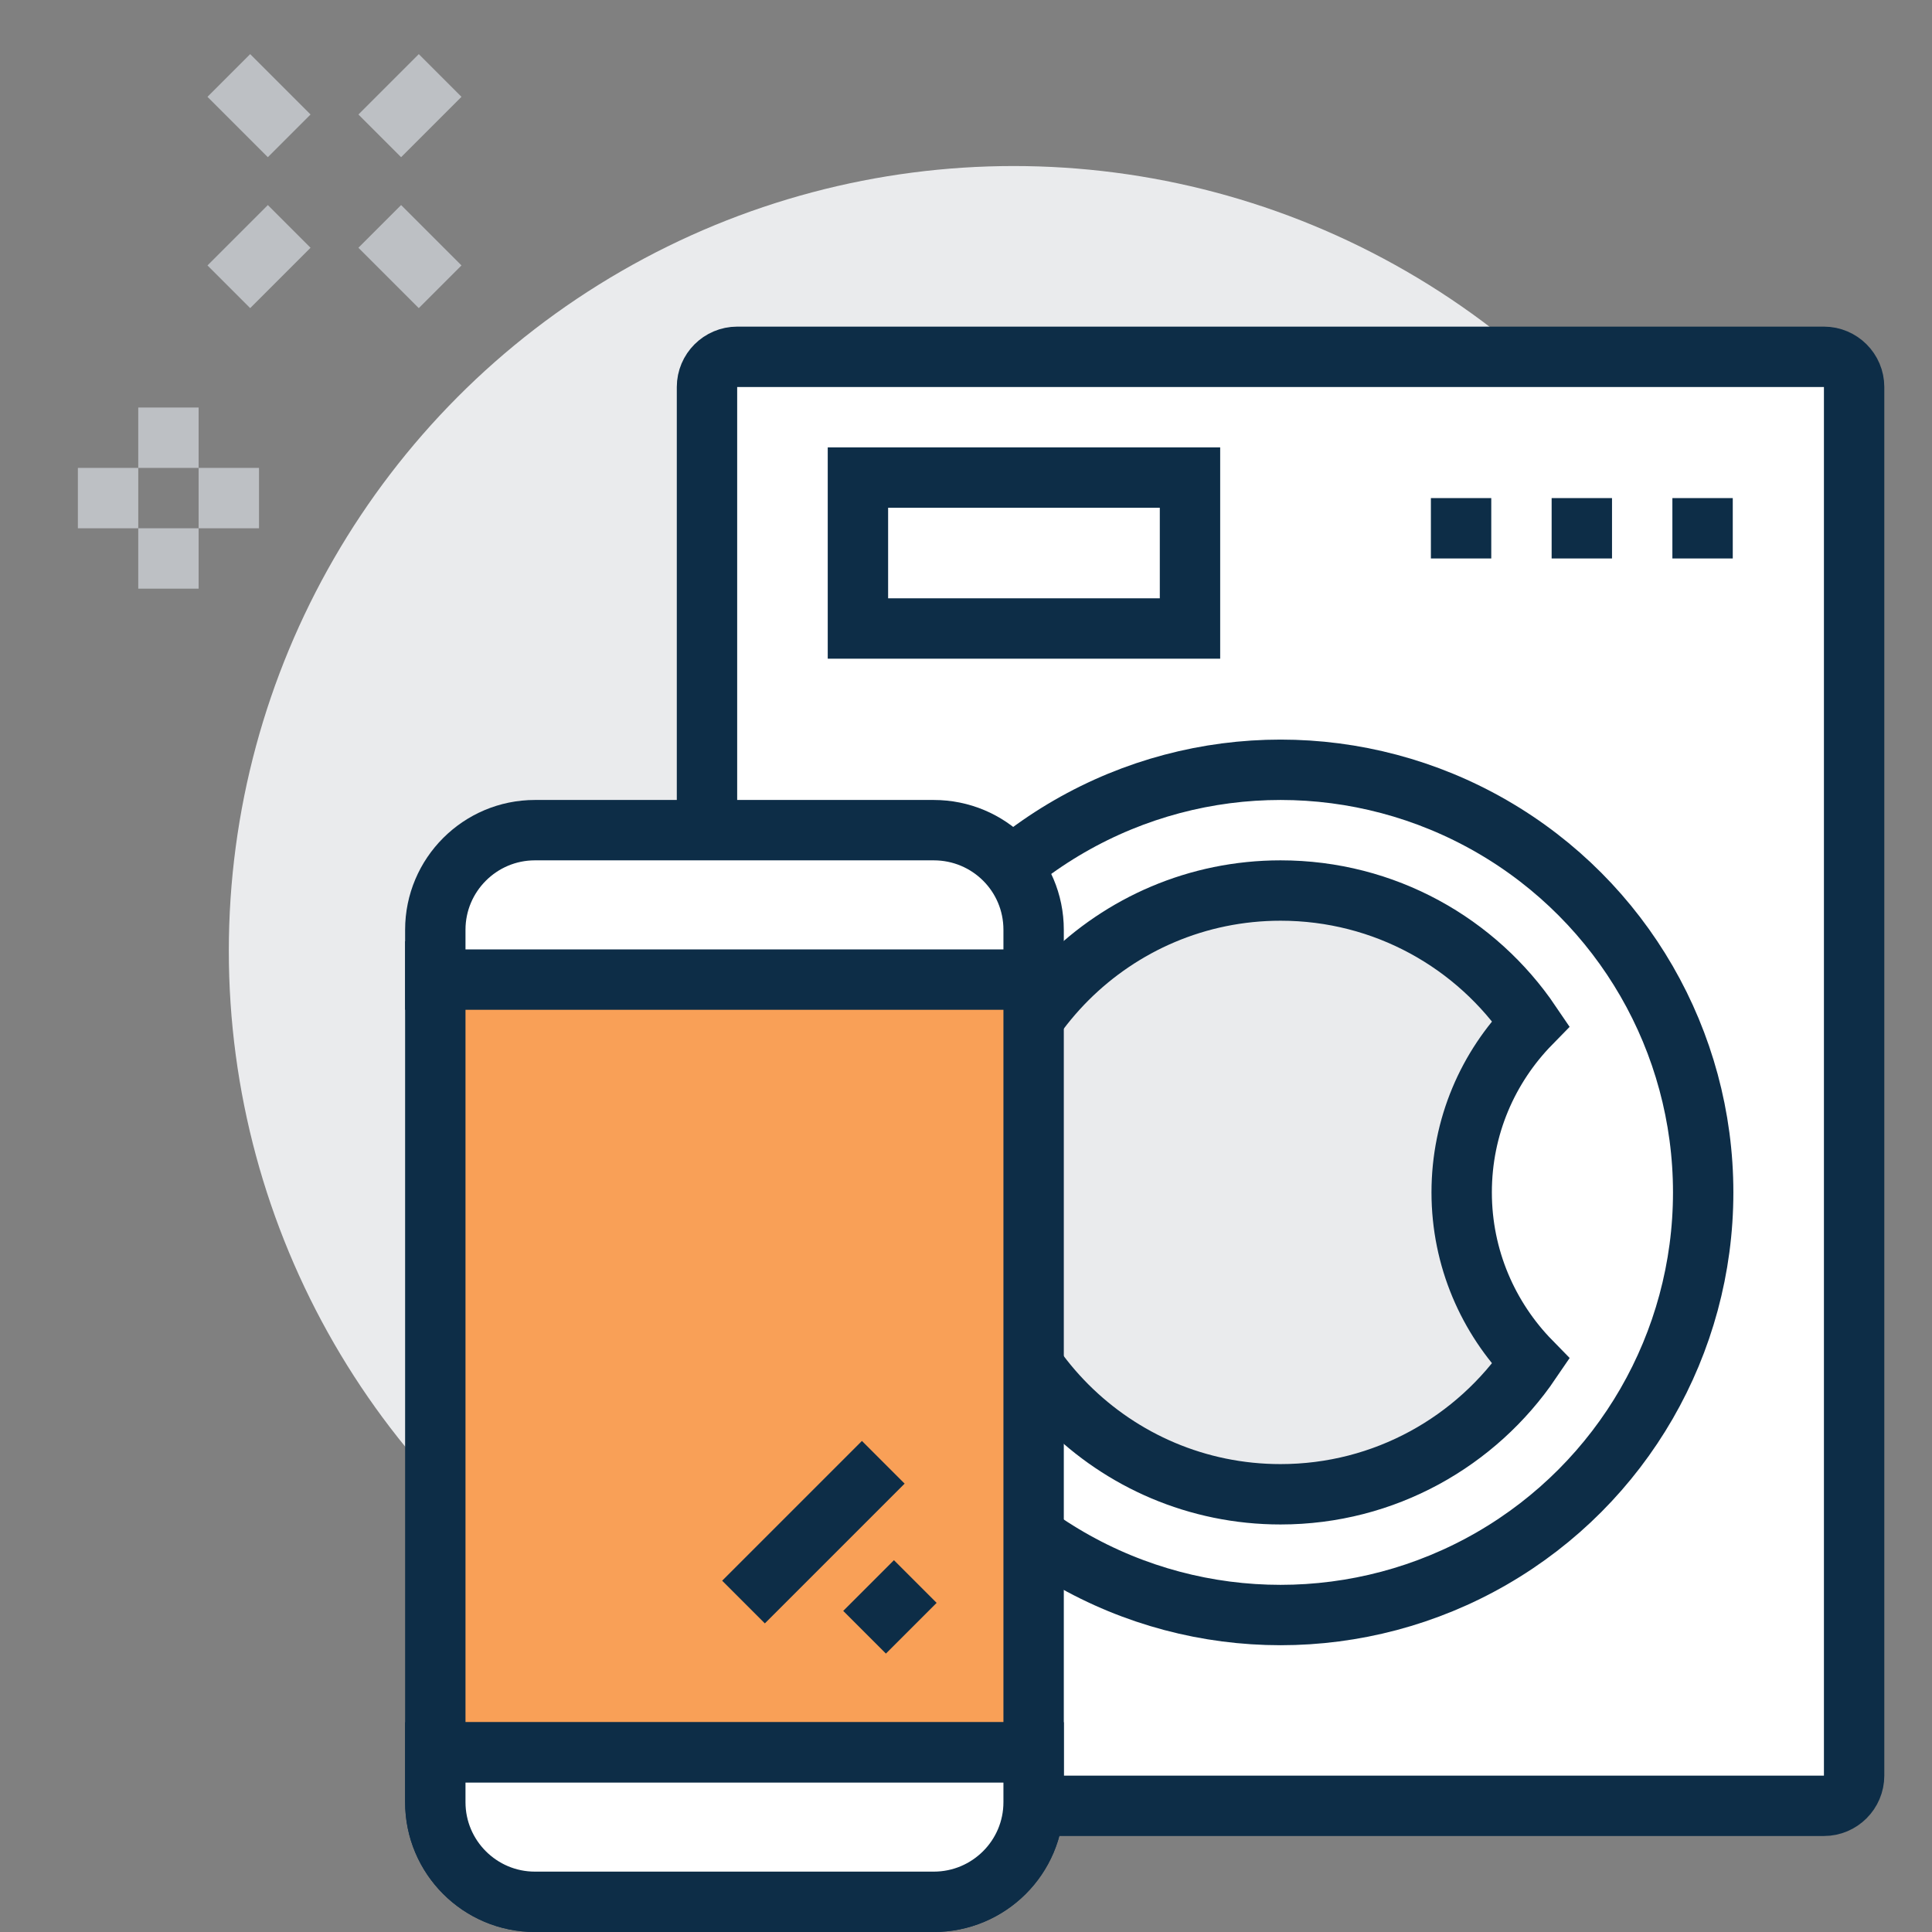
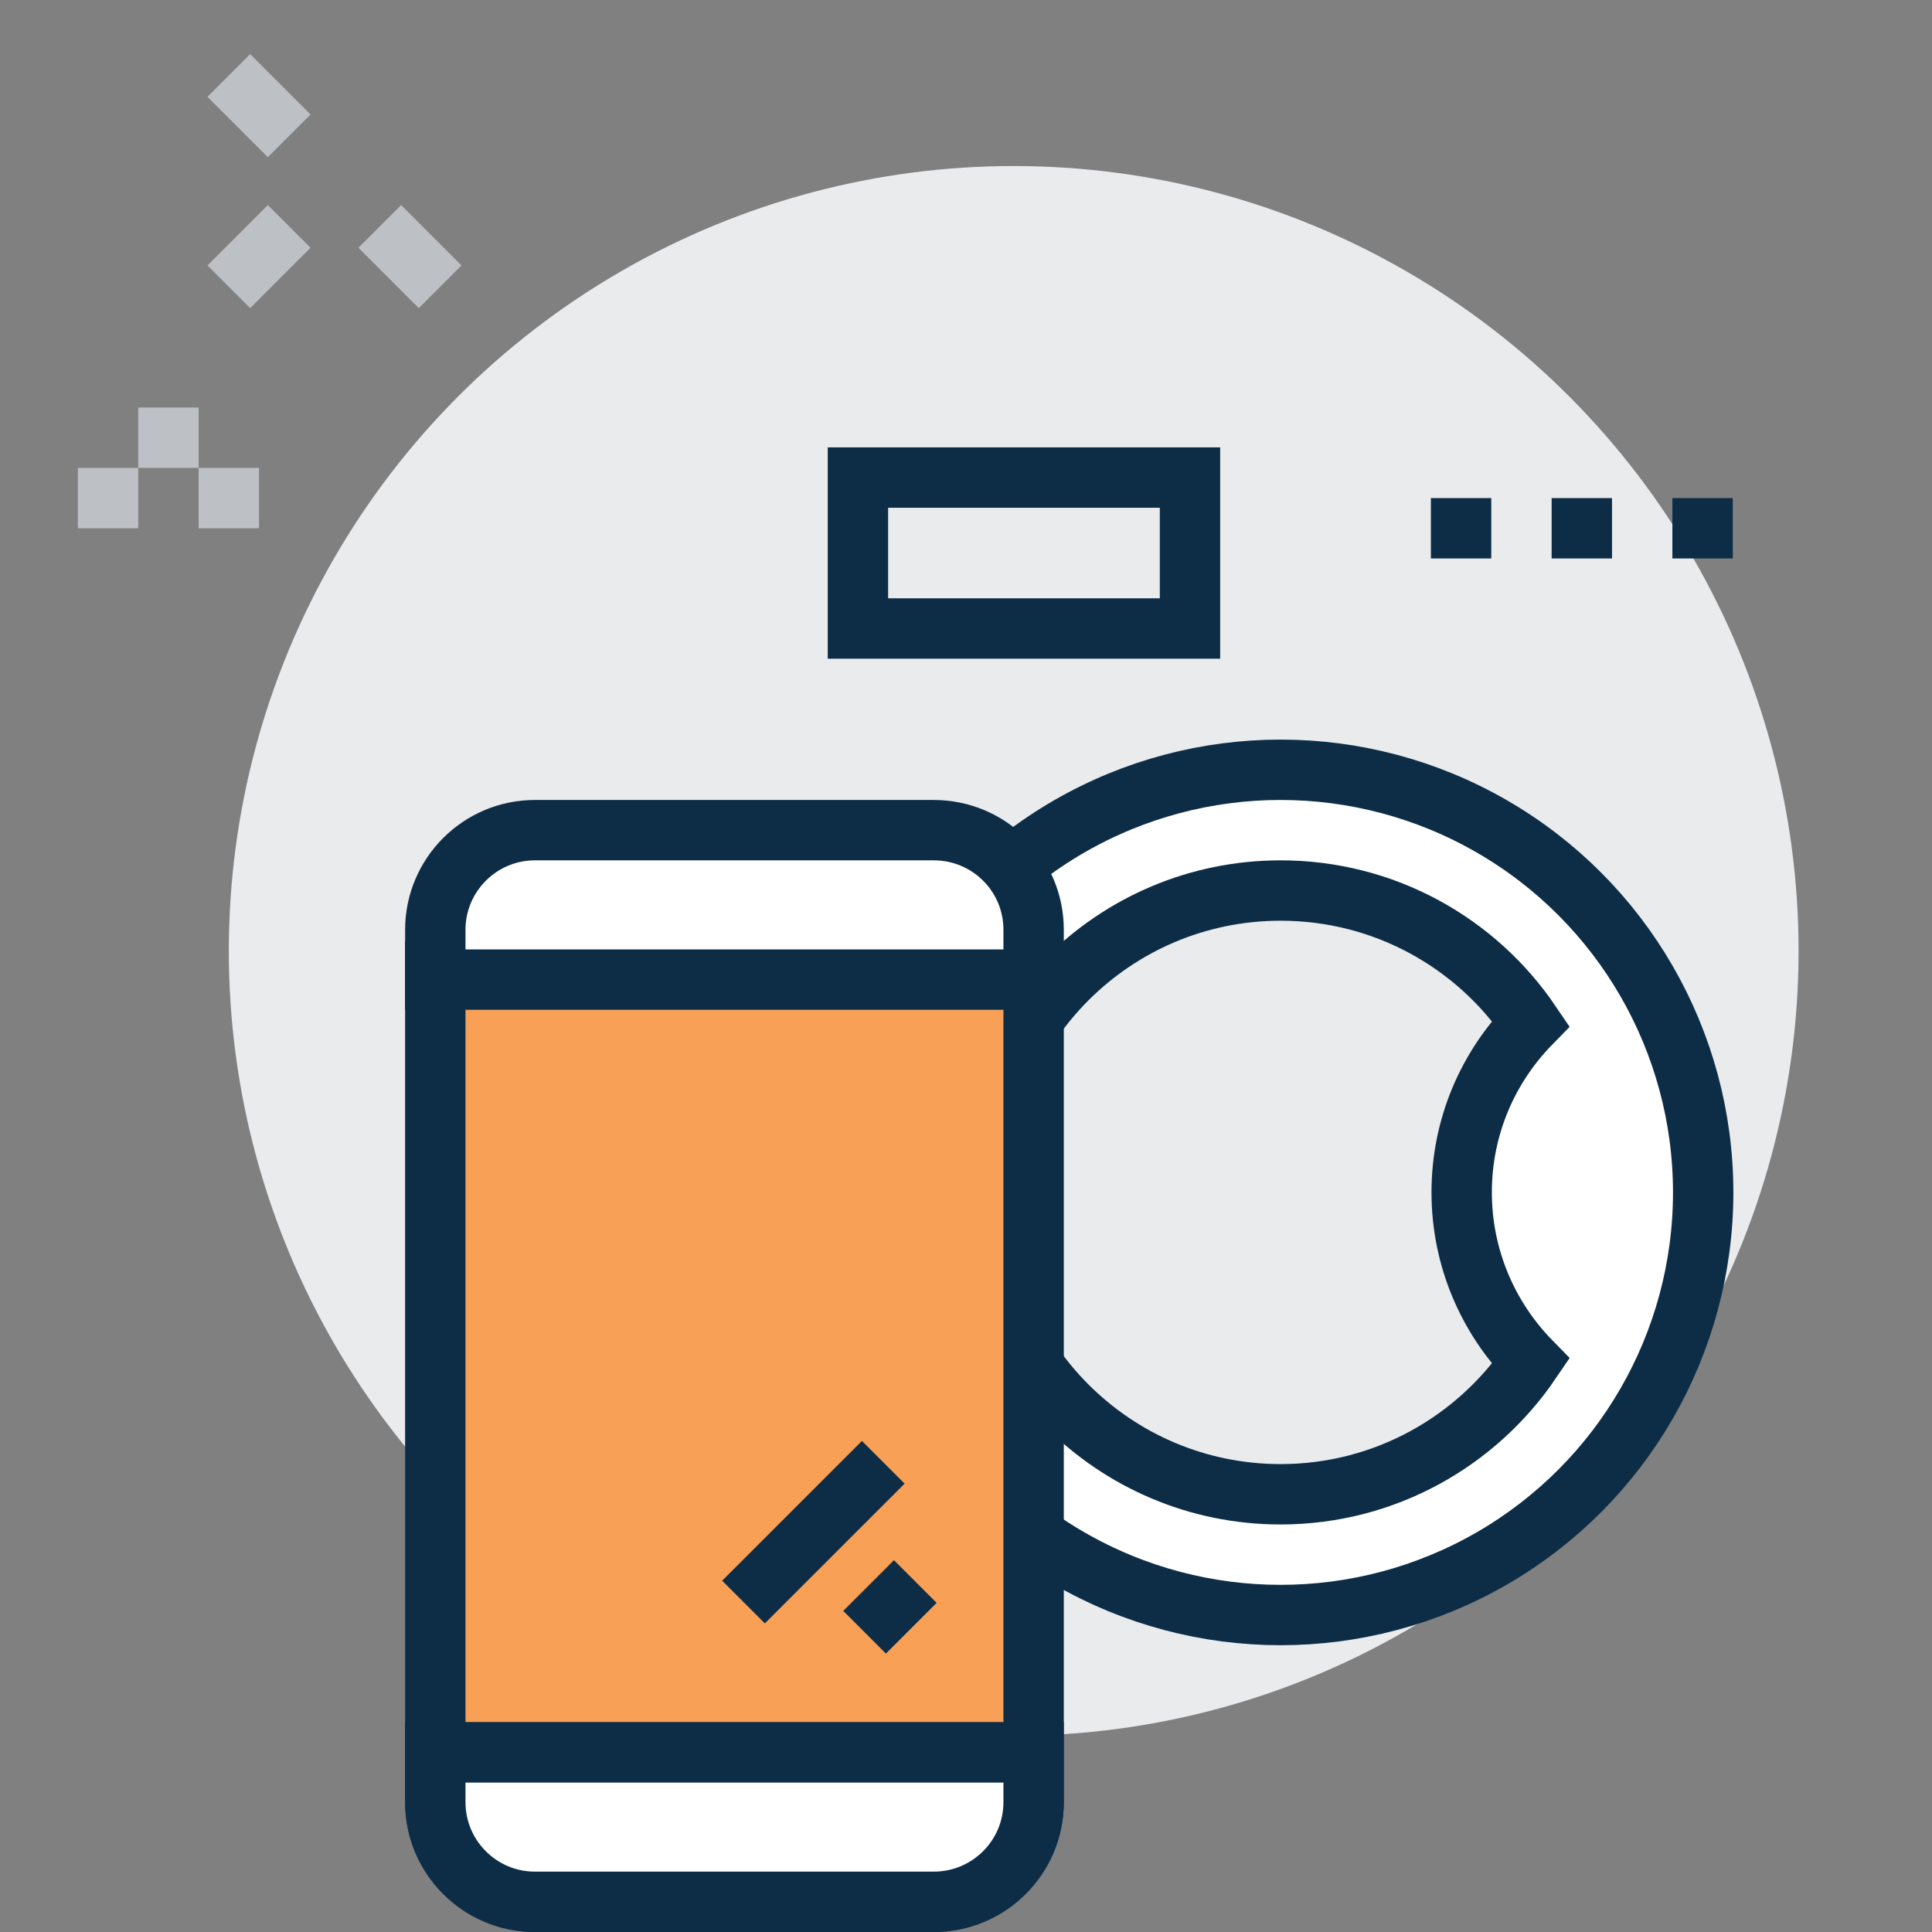
<svg xmlns="http://www.w3.org/2000/svg" version="1.1" id="Layer_1" x="0px" y="0px" width="64px" height="64px" viewBox="0 0 64 64" enable-background="new 0 0 64 64" xml:space="preserve">
  <rect x="0" y="0" width="64" height="64" fill="#808080" stroke="none" />
  <g>
    <g>
      <line fill="none" stroke="#BDC0C4" stroke-width="2" stroke-miterlimit="10" x1="5.58" y1="13.5" x2="5.58" y2="15.5" />
-       <line fill="none" stroke="#BDC0C4" stroke-width="2" stroke-miterlimit="10" x1="5.58" y1="17.5" x2="5.58" y2="19.5" />
      <line fill="none" stroke="#BDC0C4" stroke-width="2" stroke-miterlimit="10" x1="4.58" y1="16.5" x2="2.58" y2="16.5" />
      <line fill="none" stroke="#BDC0C4" stroke-width="2" stroke-miterlimit="10" x1="8.58" y1="16.5" x2="6.58" y2="16.5" />
      <line fill="none" stroke="#BDC0C4" stroke-width="2" stroke-miterlimit="10" x1="9.58" y1="7.5" x2="7.58" y2="9.5" />
-       <line fill="none" stroke="#BDC0C4" stroke-width="2" stroke-miterlimit="10" x1="14.58" y1="2.5" x2="12.58" y2="4.5" />
      <line fill="none" stroke="#BDC0C4" stroke-width="2" stroke-miterlimit="10" x1="12.58" y1="7.5" x2="14.58" y2="9.5" />
      <line fill="none" stroke="#BDC0C4" stroke-width="2" stroke-miterlimit="10" x1="7.58" y1="2.5" x2="9.58" y2="4.5" />
      <circle fill="#EAEBED" cx="33.58" cy="31.5" r="26" />
    </g>
    <g>
-       <path fill="#FFFFFF" stroke="#0D2D47" stroke-width="2" stroke-linejoin="round" stroke-miterlimit="10" d="M61.42,58.82    c0,0.55-0.45,1-1,1h-36c-0.55,0-1-0.45-1-1v-46c0-0.55,0.45-1,1-1h36c0.55,0,1,0.45,1,1V58.82z" />
      <circle fill="#FFFFFF" stroke="#0D2D47" stroke-width="2" stroke-miterlimit="10" cx="42.42" cy="39.5" r="14" />
      <rect x="28.42" y="15.82" fill="none" stroke="#0D2D47" stroke-width="2" stroke-miterlimit="10" width="11" height="5" />
      <line fill="none" stroke="#0D2D47" stroke-width="2" stroke-miterlimit="10" x1="49.4" y1="17.5" x2="47.4" y2="17.5" />
      <line fill="none" stroke="#0D2D47" stroke-width="2" stroke-miterlimit="10" x1="53.4" y1="17.5" x2="51.4" y2="17.5" />
      <line fill="none" stroke="#0D2D47" stroke-width="2" stroke-miterlimit="10" x1="57.4" y1="17.5" x2="55.4" y2="17.5" />
      <g>
        <path fill="#EAEBED" stroke="#0D2D47" stroke-width="2" stroke-miterlimit="10" d="M50.71,33.9c-1.8-2.66-4.84-4.4-8.29-4.4     c-5.52,0-10,4.48-10,10s4.48,10,10,10c3.45,0,6.49-1.75,8.29-4.4c-1.41-1.44-2.29-3.42-2.29-5.6S49.29,35.35,50.71,33.9z" />
      </g>
    </g>
    <g>
      <rect x="14.42" y="32.82" fill="#F9A057" width="19" height="25" />
      <path fill="none" stroke="#0D2D47" stroke-width="2" stroke-miterlimit="10" d="M30.93,63H17.72c-1.82,0-3.3-1.48-3.3-3.3V32.18    h19.82V59.7C34.24,61.52,32.76,63,30.93,63z" />
      <line fill="none" stroke="#0D2D47" stroke-width="2" stroke-miterlimit="10" x1="14.42" y1="58.05" x2="34.24" y2="58.05" />
      <line fill="none" stroke="#0D2D47" stroke-width="2" stroke-miterlimit="10" x1="29.26" y1="48.44" x2="24.63" y2="53.07" />
      <line fill="none" stroke="#0D2D47" stroke-width="2" stroke-miterlimit="10" x1="30.32" y1="52.39" x2="28.64" y2="54.07" />
      <path fill="#FFFFFF" stroke="#0D2D47" stroke-width="2" stroke-miterlimit="10" d="M30.93,27.5H17.72c-1.82,0-3.3,1.48-3.3,3.3    v1.65h19.82V30.8C34.24,28.97,32.76,27.5,30.93,27.5z" />
      <path fill="#FFFFFF" stroke="#0D2D47" stroke-width="2" stroke-miterlimit="10" d="M30.93,63H17.72c-1.82,0-3.3-1.48-3.3-3.3    v-1.65h19.82v1.65C34.24,61.52,32.76,63,30.93,63z" />
    </g>
  </g>
</svg>